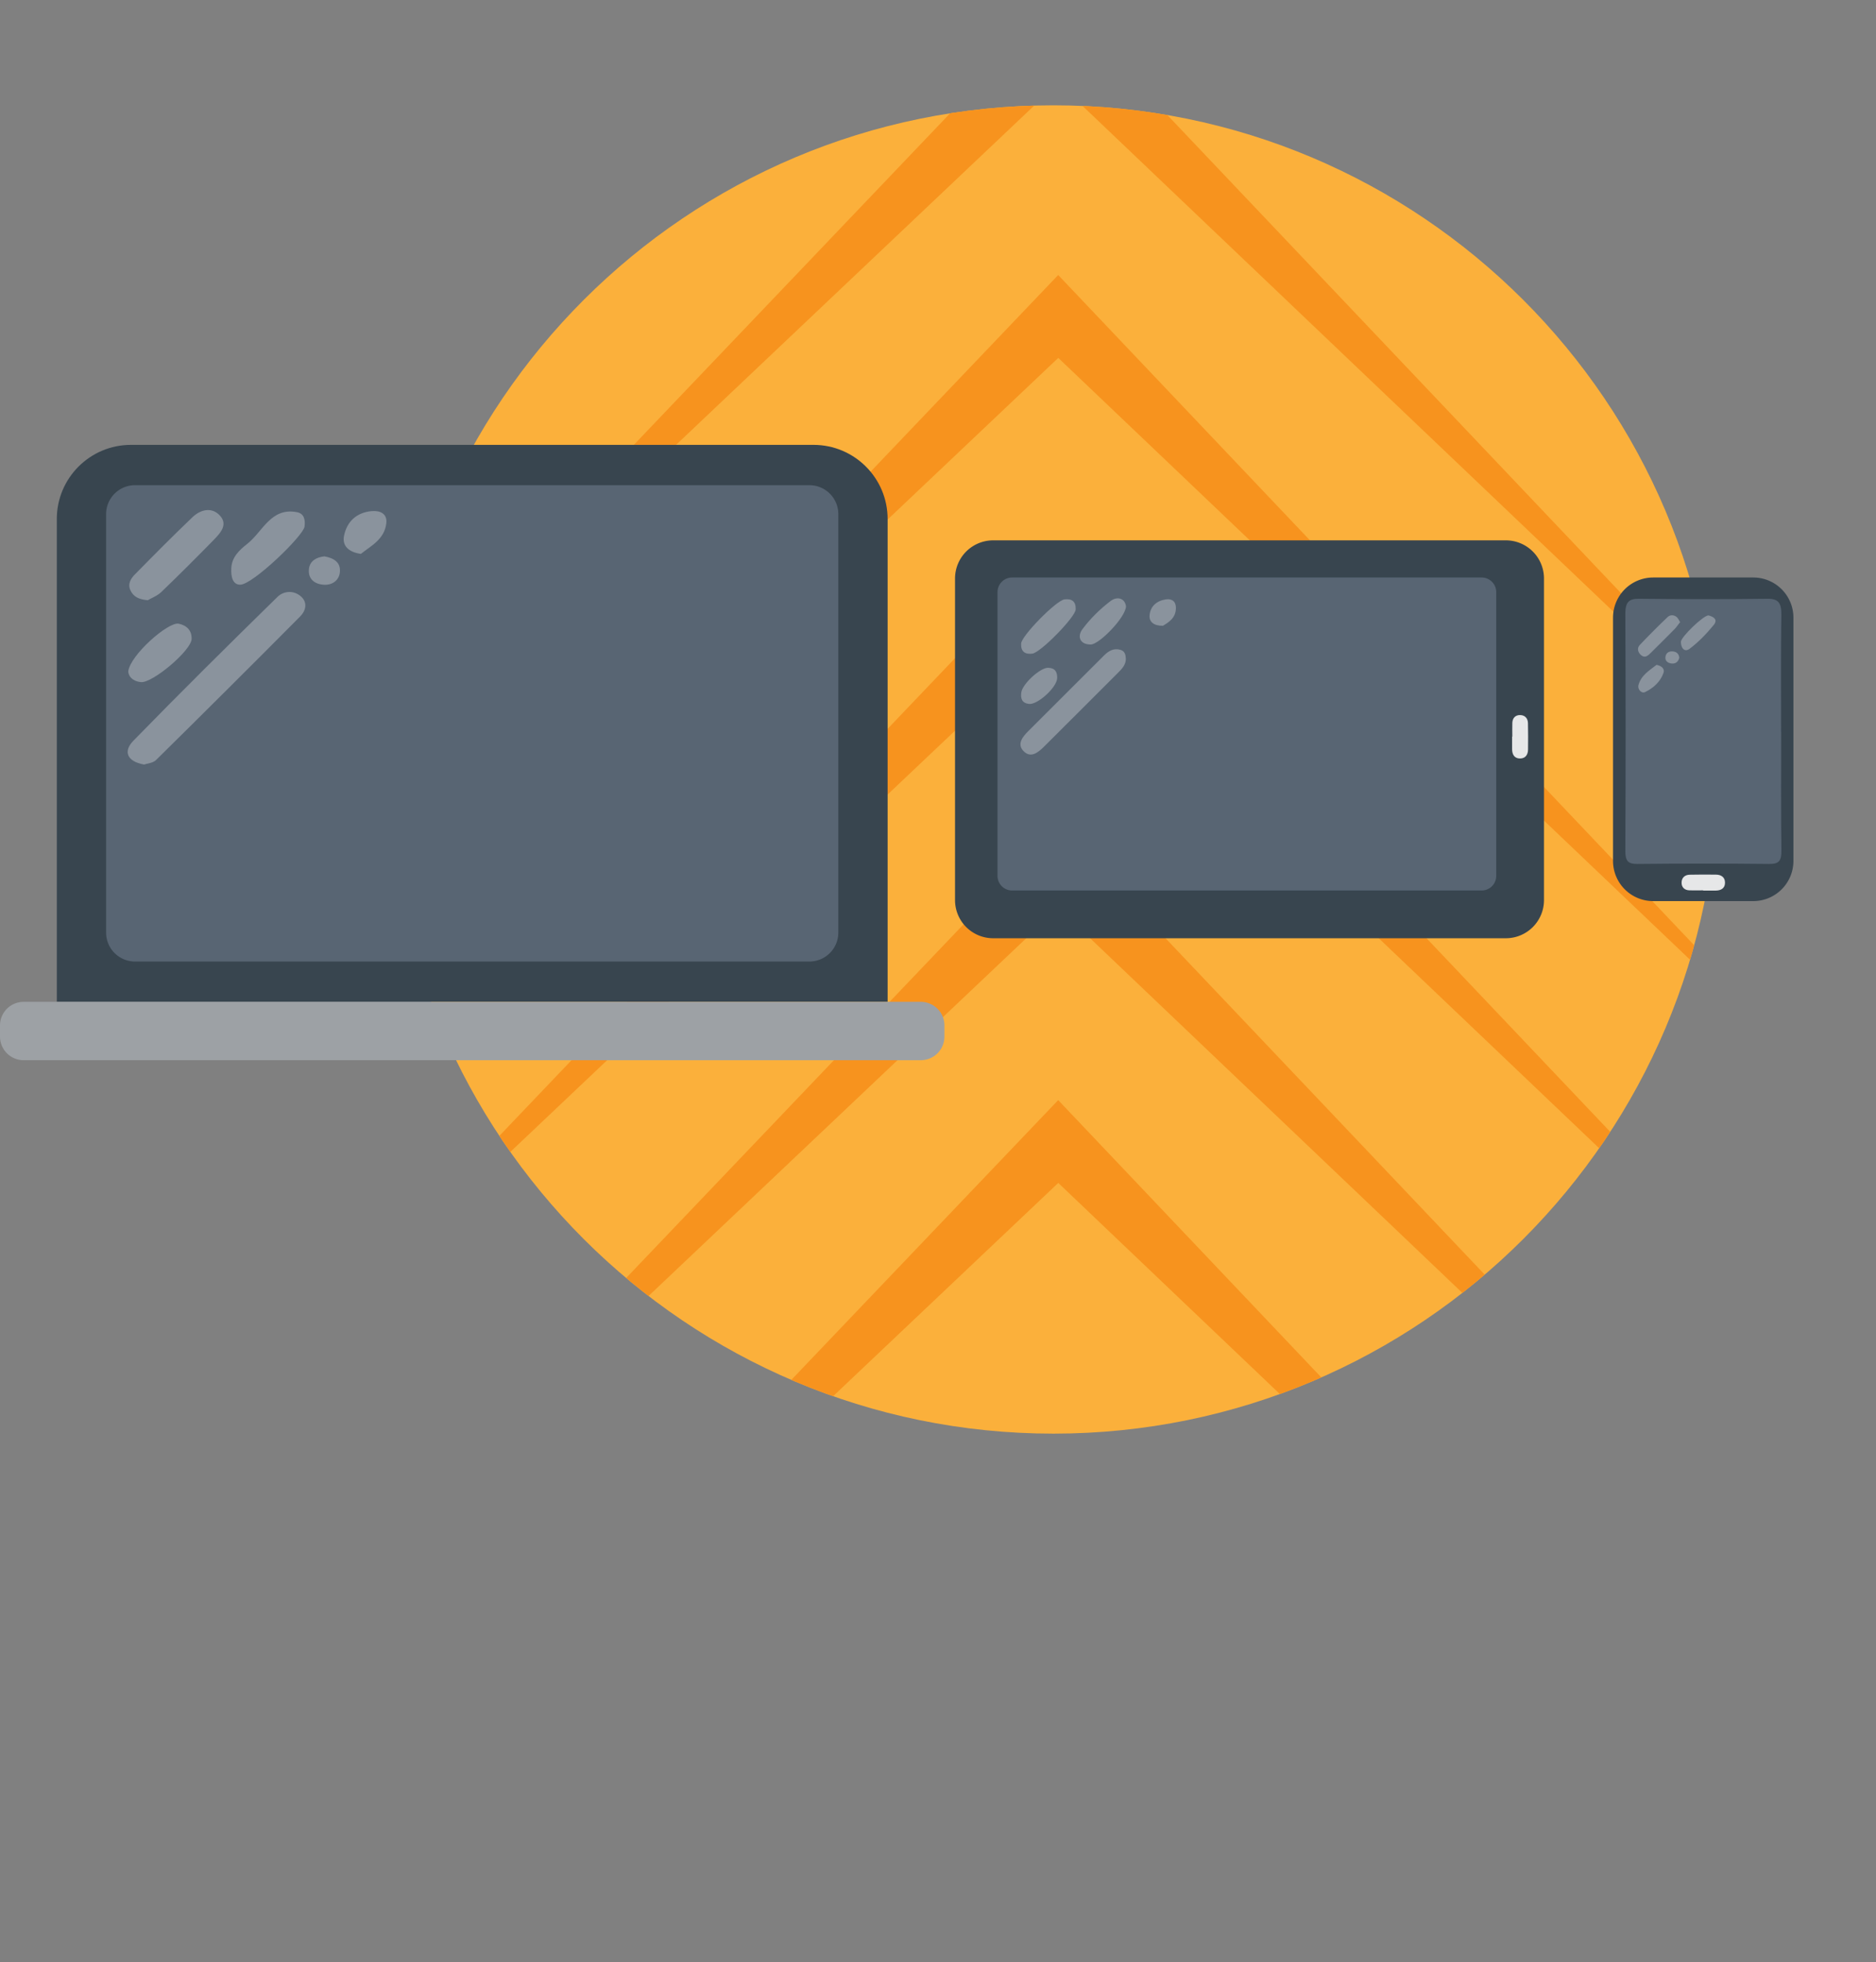
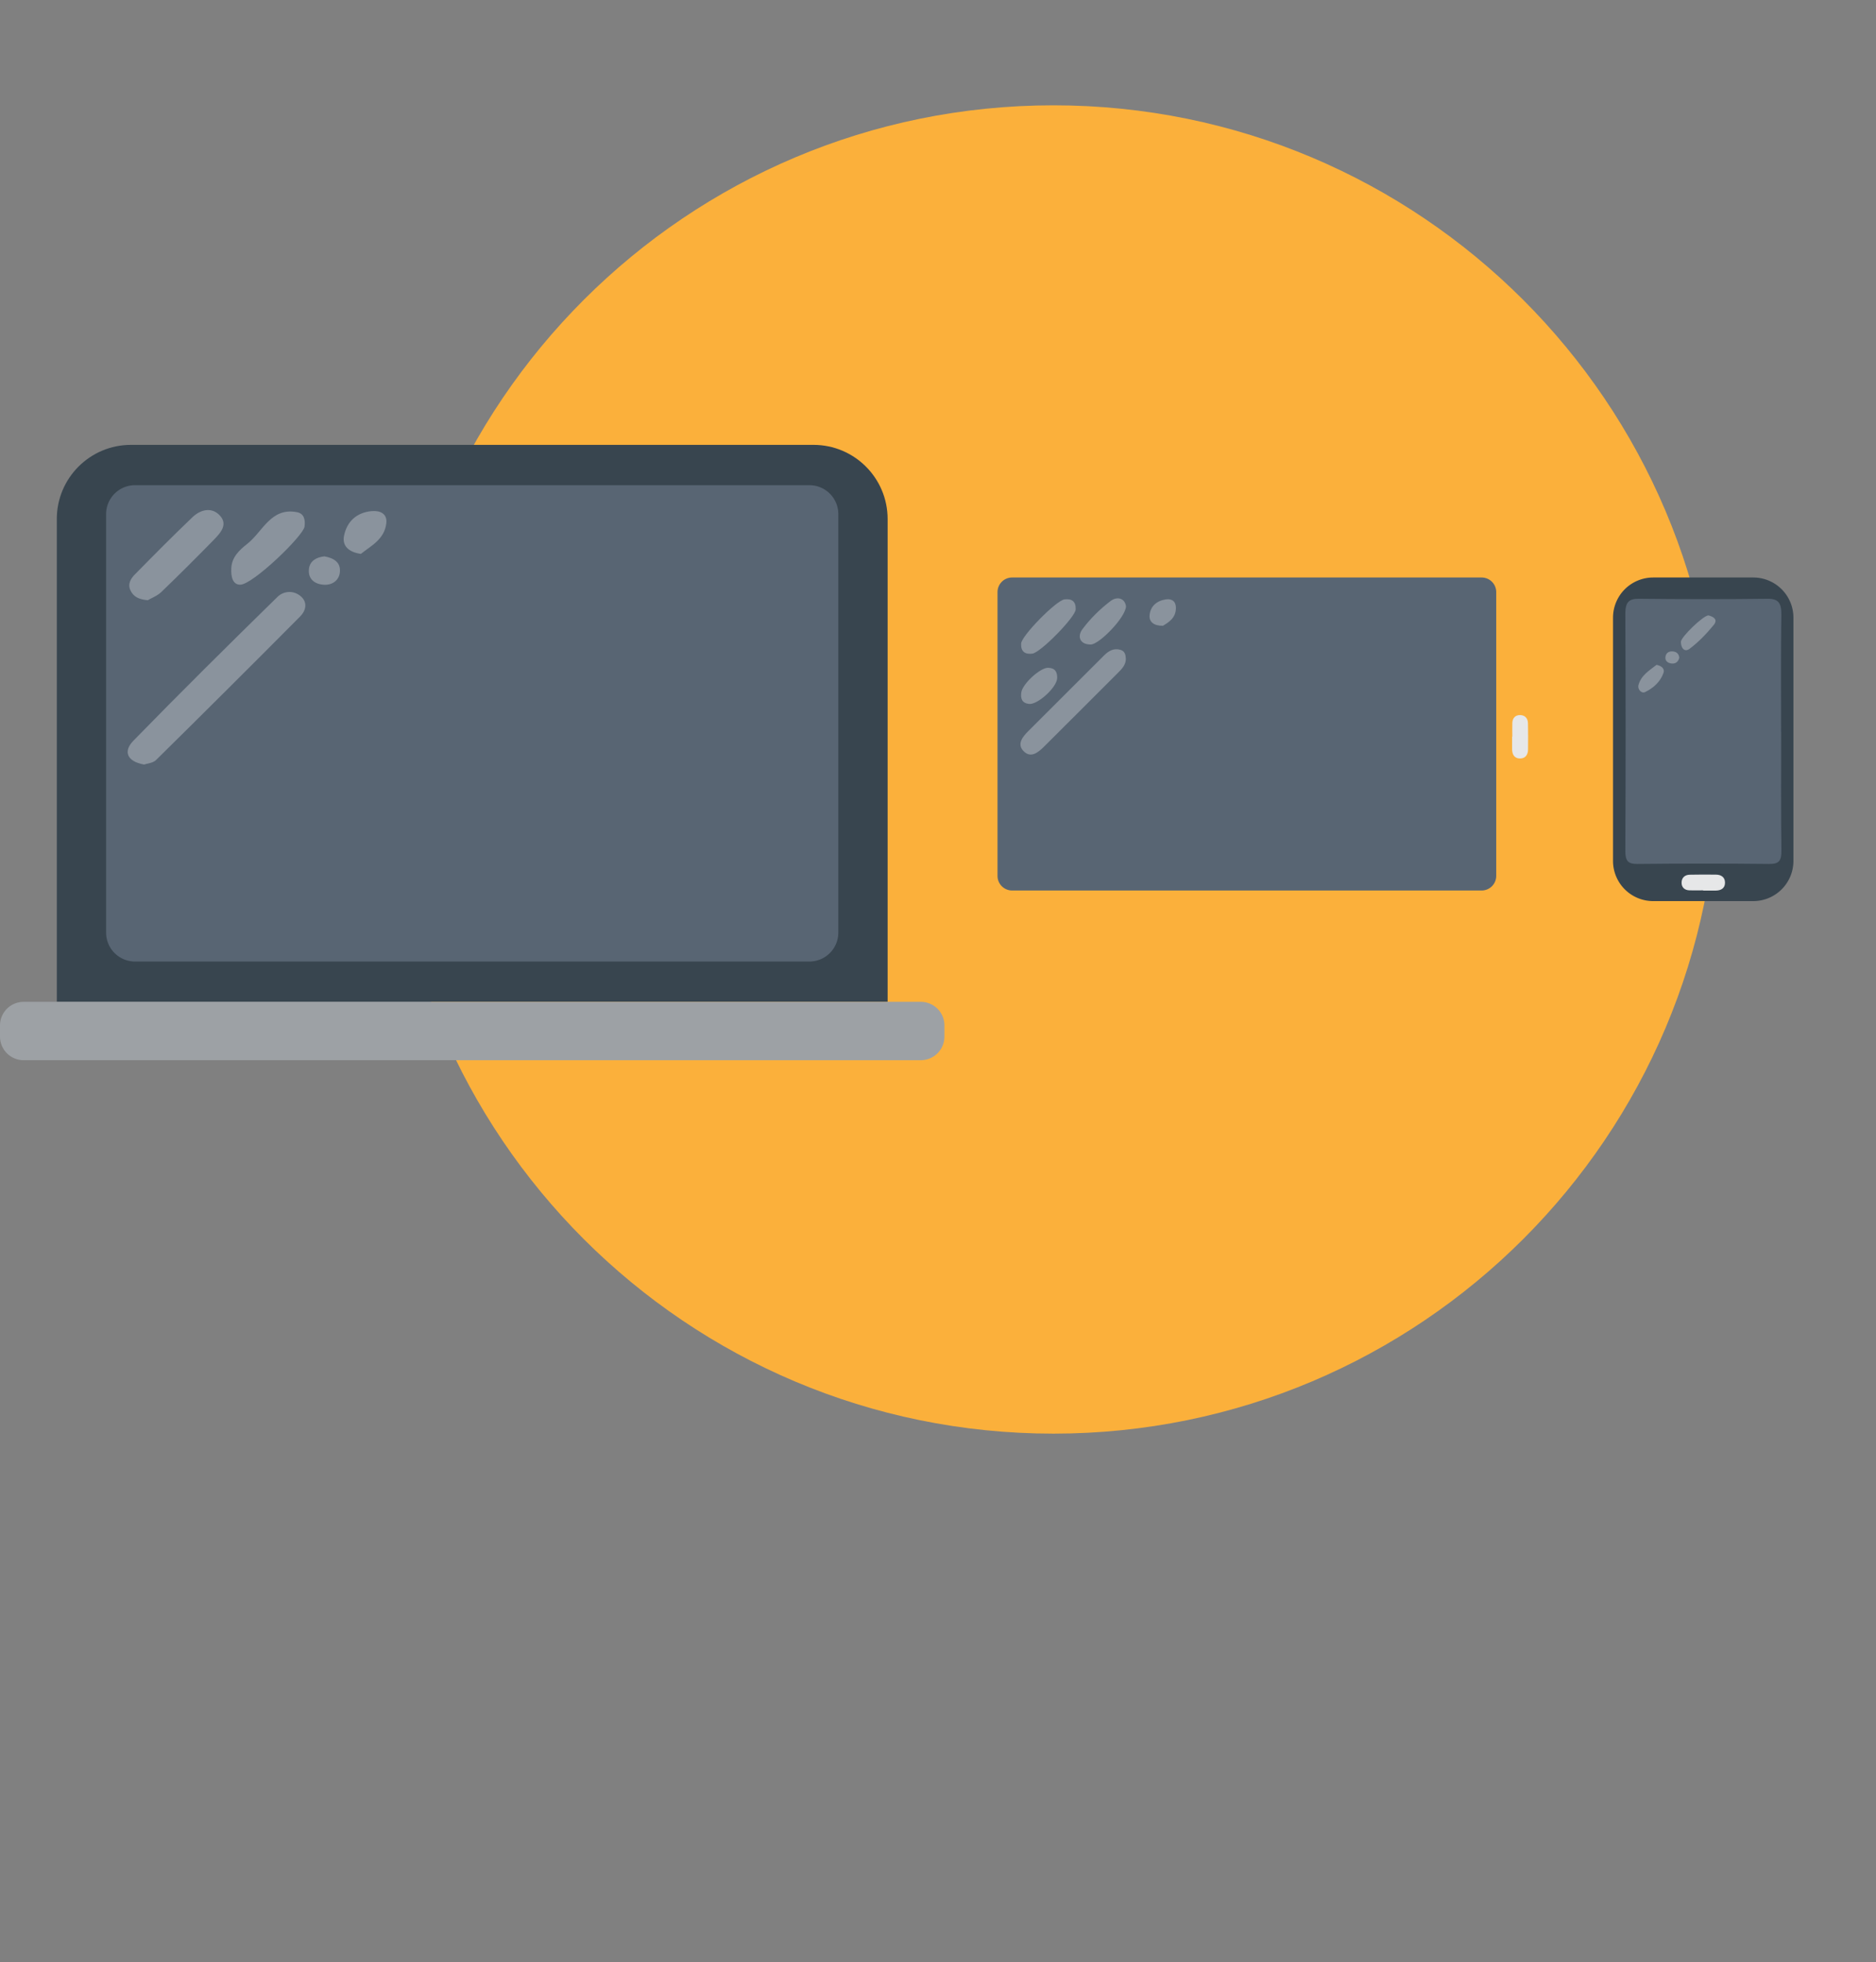
<svg xmlns="http://www.w3.org/2000/svg" data-bbox="0 0 242.4 253.55" viewBox="0 0 242.4 253.55" data-type="color">
  <rect x="0" y="0" width="242.4" height="253.55" fill="#808080" stroke="none" />
  <g>
    <defs>
      <clipPath id="b20f62c6-cf2b-498a-8867-407c7b92a4f1">
-         <path fill="#fbb03b" d="M221.95 99.44c0 47.403-38.427 85.83-85.83 85.83s-85.83-38.427-85.83-85.83 38.427-85.83 85.83-85.83 85.83 38.427 85.83 85.83z" />
-       </clipPath>
+         </clipPath>
    </defs>
    <path fill="#fbb03b" d="M221.95 99.44c0 47.403-38.427 85.83-85.83 85.83s-85.83-38.427-85.83-85.83 38.427-85.83 85.83-85.83 85.83 38.427 85.83 85.83z" data-color="1" />
    <g clip-path="url(#b20f62c6-cf2b-498a-8867-407c7b92a4f1)">
      <path fill="#f7931e" d="M242.4 111.38 136.73 0 30.77 111.1 136.74 10.7 242.4 111.38z" data-color="2" />
      <path fill="#f7931e" d="M242.4 146.92 136.73 35.54 30.77 146.64 136.74 46.25 242.4 146.92z" data-color="2" />
-       <path fill="#f7931e" d="M242.4 182.47 136.73 71.08 30.77 182.18 136.74 81.79 242.4 182.47z" data-color="2" />
      <path fill="#f7931e" d="M242.4 218.01 136.73 106.63 30.77 217.72l105.97-100.39L242.4 218.01z" data-color="2" />
      <path fill="#f7931e" d="M242.4 253.55 136.73 142.17 30.77 253.27l105.97-100.4L242.4 253.55z" data-color="2" />
    </g>
    <path fill="#38454f" d="M231.73 79.82v31.44a5.19 5.19 0 0 1-5.19 5.19h-12.93a5.19 5.19 0 0 1-5.19-5.19V79.82a5.19 5.19 0 0 1 5.19-5.19h12.93a5.19 5.19 0 0 1 5.19 5.19z" data-color="3" />
    <path d="M230.15 94.61c0 5.1-.04 10.21.03 15.31.02 1.35-.35 1.74-1.56 1.73-5.68-.06-11.36-.06-17.04 0-1.2.01-1.58-.35-1.57-1.72.05-10.21.05-20.41 0-30.62 0-1.53.49-1.95 1.8-1.93 5.52.06 11.04.07 16.55 0 1.48-.02 1.83.59 1.81 2.11-.07 5.04-.03 10.09-.03 15.13Z" fill="#586573" data-color="4" />
    <path d="M220.07 115.06c-.59 0-1.18.02-1.78 0-.64-.02-1.03-.41-1.01-1.02.01-.61.42-.99 1.05-1 1.13-.03 2.26-.02 3.39-.01.69 0 1.18.35 1.17 1.05 0 .71-.52 1.01-1.21 1.01h-1.62v-.02Z" fill="#e6e7e8" data-color="5" />
-     <path d="M217.09 80.4c-.26.33-.45.62-.69.87-1.03 1.05-2.08 2.09-3.12 3.12-.36.35-.75.71-1.26.25-.43-.39-.5-.92-.12-1.31a99.87 99.87 0 0 1 3.56-3.57c.33-.32.79-.32 1.16-.04.2.15.31.43.48.69Z" fill="#ffffff" opacity=".3" data-color="6" />
    <path d="M220.75 79.53c.63.15 1.27.52.68 1.24-.92 1.12-1.95 2.2-3.11 3.07-.69.52-1.13-.14-1.13-.89 0-.63 2.89-3.41 3.55-3.42Z" fill="#ffffff" opacity=".3" data-color="6" />
    <path d="M214.05 85.92c.71.14 1.07.55.89 1.05-.41 1.15-1.32 1.96-2.38 2.47-.49.23-.98-.39-.86-.88.33-1.29 1.44-1.93 2.34-2.64Z" fill="#ffffff" opacity=".3" data-color="6" />
    <path d="M216.98 85c-.13.55-.49.81-1.04.74-.44-.06-.8-.33-.75-.81.05-.57.47-.81 1.02-.74.45.06.73.33.77.81Z" fill="#ffffff" opacity=".3" data-color="6" />
    <path d="M16.92 57.49h88.19c5.29 0 9.58 4.29 9.58 9.58v62.4H7.34v-62.4c0-5.29 4.29-9.58 9.58-9.58Z" fill="#38454f" data-color="3" />
    <path fill="#9da1a5" d="M122.03 132.52v1.44a3.05 3.05 0 0 1-3.05 3.05H3.05A3.05 3.05 0 0 1 0 133.96v-1.44a3.05 3.05 0 0 1 3.05-3.05h115.93a3.05 3.05 0 0 1 3.05 3.05z" data-color="7" />
    <path fill="#586573" d="M108.32 66.44v54.08a3.74 3.74 0 0 1-3.74 3.74H17.45a3.74 3.74 0 0 1-3.74-3.74V66.44a3.74 3.74 0 0 1 3.74-3.74h87.13a3.74 3.74 0 0 1 3.74 3.74z" data-color="4" />
    <path d="M18.6 98.8c-2.28-.42-2.65-1.75-1.38-3.06 6.12-6.28 12.35-12.45 18.62-18.59.81-.8 2.12-.91 3.07-.05.86.78.6 1.83-.11 2.55-6.18 6.22-12.39 12.41-18.64 18.57-.4.4-1.15.44-1.57.59Z" fill="#ffffff" opacity=".3" data-color="6" />
    <path d="M19.11 77.57c-1.17-.1-1.85-.45-2.23-1.23-.43-.86.01-1.57.57-2.13 2.45-2.49 4.91-4.98 7.44-7.39.99-.94 2.38-1.32 3.43-.29 1.23 1.22.18 2.33-.71 3.25-2.22 2.27-4.47 4.52-6.76 6.72-.54.52-1.31.8-1.74 1.06Z" fill="#ffffff" opacity=".3" data-color="6" />
    <path d="M31.07 75.56c-.97.03-1.26-.97-1.18-2.2.09-1.4 1.08-2.31 2.05-3.07 2.01-1.57 3.05-4.75 6.43-4.1.96.18 1.09 1.04.98 1.87-.16 1.18-6.62 7.43-8.28 7.5Z" fill="#ffffff" opacity=".3" data-color="6" />
-     <path d="M16.57 86.79c.21-2.1 5.17-6.47 6.52-6.19 1.04.22 1.69.86 1.67 1.96-.03 1.51-5.09 5.75-6.55 5.59-1.17-.13-1.6-.8-1.64-1.37Z" fill="#ffffff" opacity=".3" data-color="6" />
    <path d="M46.63 71.58c-1.68-.24-2.42-1.11-2.18-2.33.37-1.86 1.64-3.03 3.59-3.2 1.04-.09 2.01.31 1.88 1.54-.23 2.14-2.04 2.97-3.29 3.99Z" fill="#ffffff" opacity=".3" data-color="6" />
    <path d="M41.92 71.9c1.18.21 2.15.75 1.99 2.09-.12 1.02-.97 1.62-2 1.58-1.23-.05-2.14-.73-1.99-2.05.11-1.03.97-1.52 2-1.62Z" fill="#ffffff" opacity=".3" data-color="6" />
-     <path fill="#38454f" d="M199.5 74.76v41.56a4.93 4.93 0 0 1-4.93 4.93h-66.24a4.93 4.93 0 0 1-4.93-4.93V74.76a4.93 4.93 0 0 1 4.93-4.93h66.24a4.93 4.93 0 0 1 4.93 4.93z" data-color="3" />
    <path fill="#586573" d="M193.33 76.52v36.67a1.89 1.89 0 0 1-1.89 1.89h-60.66a1.89 1.89 0 0 1-1.89-1.89V76.52a1.89 1.89 0 0 1 1.89-1.89h60.66a1.89 1.89 0 0 1 1.89 1.89z" data-color="4" />
    <path d="M145.47 85.14c0 .76-.47 1.26-.96 1.75-3.19 3.19-6.37 6.38-9.57 9.56-.79.79-1.78 1.63-2.75.55-.79-.89-.03-1.82.7-2.54 3.26-3.26 6.52-6.51 9.78-9.77.58-.58 1.24-.96 2.11-.71.57.17.67.64.69 1.15Z" fill="#ffffff" opacity=".3" data-color="6" />
    <path d="M138.99 78.76c-.05 1-4.54 5.58-5.6 5.71-.97.12-1.5-.28-1.45-1.3.04-1 4.54-5.58 5.6-5.71.98-.12 1.49.28 1.45 1.3Z" fill="#ffffff" opacity=".3" data-color="6" />
    <path d="M145.49 78.36c-.05 1.44-3.47 4.93-4.55 4.93-1.46 0-1.74-1.08-1.1-1.95 1.02-1.38 2.29-2.63 3.66-3.67.87-.66 1.86-.34 1.99.68Z" fill="#ffffff" opacity=".3" data-color="6" />
    <path d="M135.44 86.3c.87.02 1.19.53 1.16 1.34-.05 1.21-2.56 3.48-3.66 3.33-.91-.12-1.08-.71-.98-1.47.14-1.12 2.48-3.26 3.49-3.2Z" fill="#ffffff" opacity=".3" data-color="6" />
    <path d="M150.25 80.87c-1.14.01-1.79-.49-1.71-1.36.1-1.18.94-1.88 2.1-2.05.79-.12 1.32.27 1.3 1.14-.02 1.26-.91 1.81-1.69 2.28Z" fill="#ffffff" opacity=".3" data-color="6" />
    <path d="M195.41 95.2c0-.59-.02-1.18 0-1.78.02-.64.41-1.03 1.02-1.01.61.01.99.42 1 1.05.03 1.13.02 2.26.01 3.39 0 .69-.35 1.18-1.05 1.17-.71 0-1.01-.52-1.01-1.21v-1.62h.02Z" fill="#e6e7e8" data-color="5" />
  </g>
</svg>